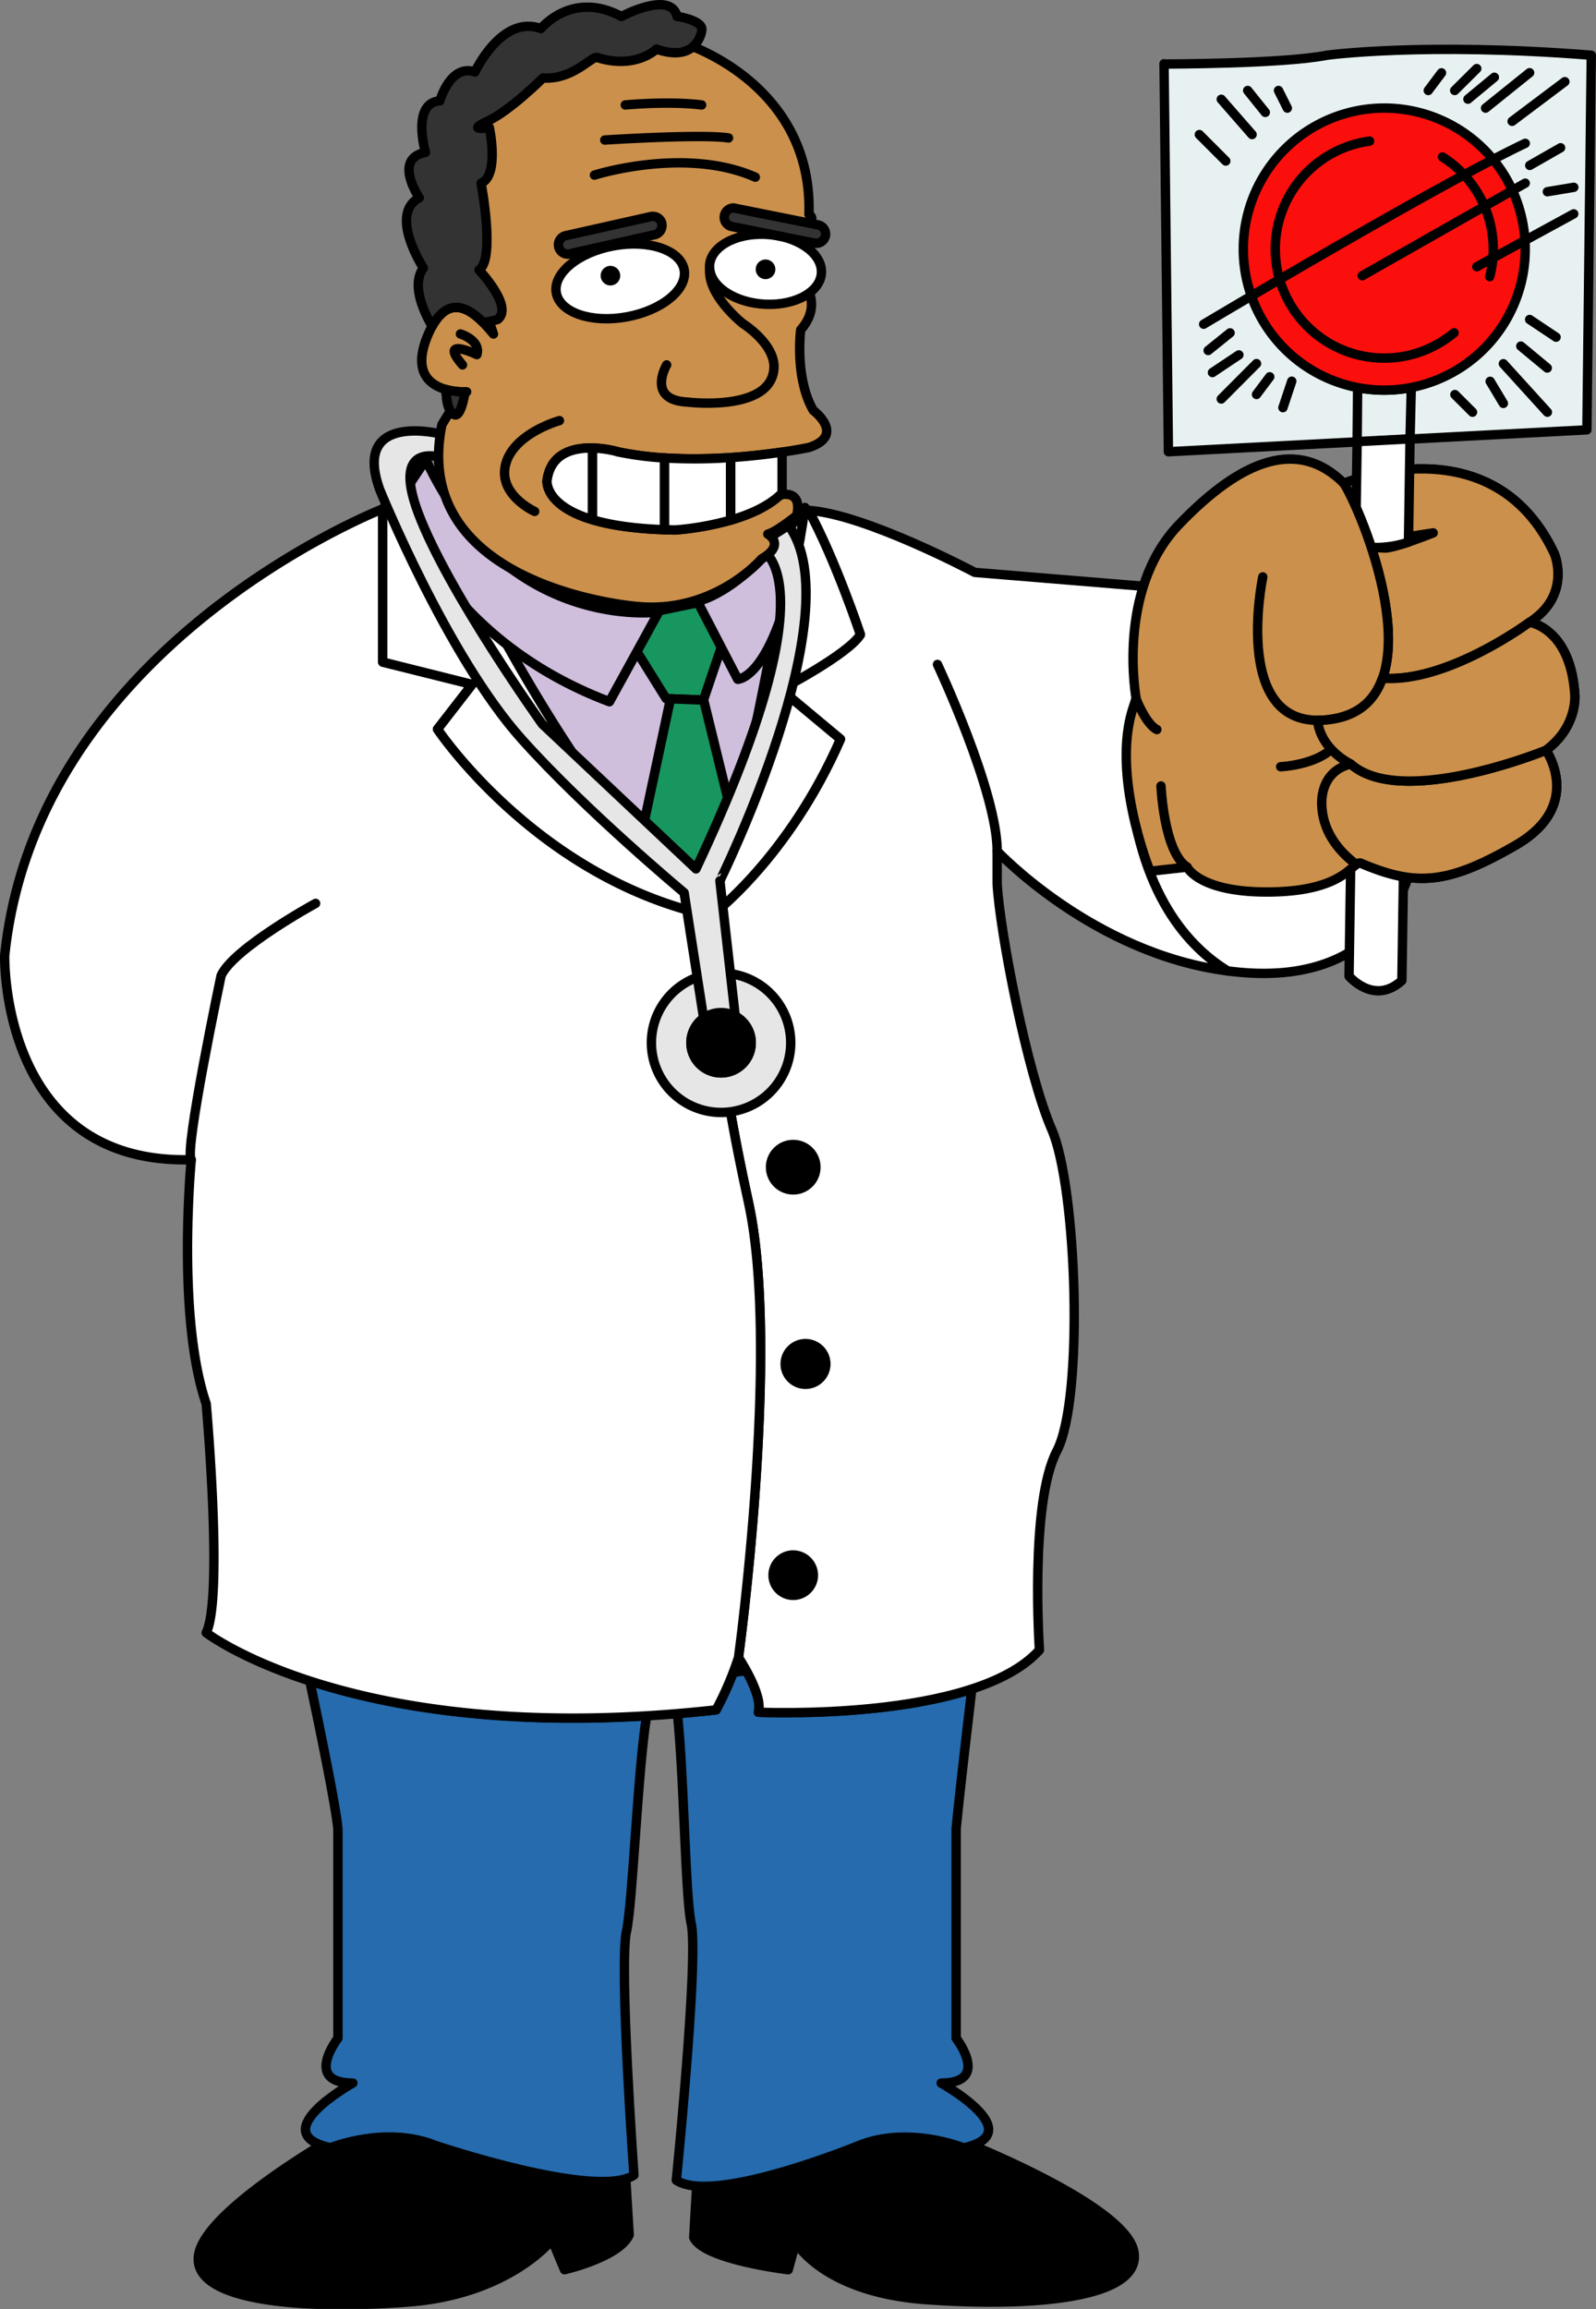
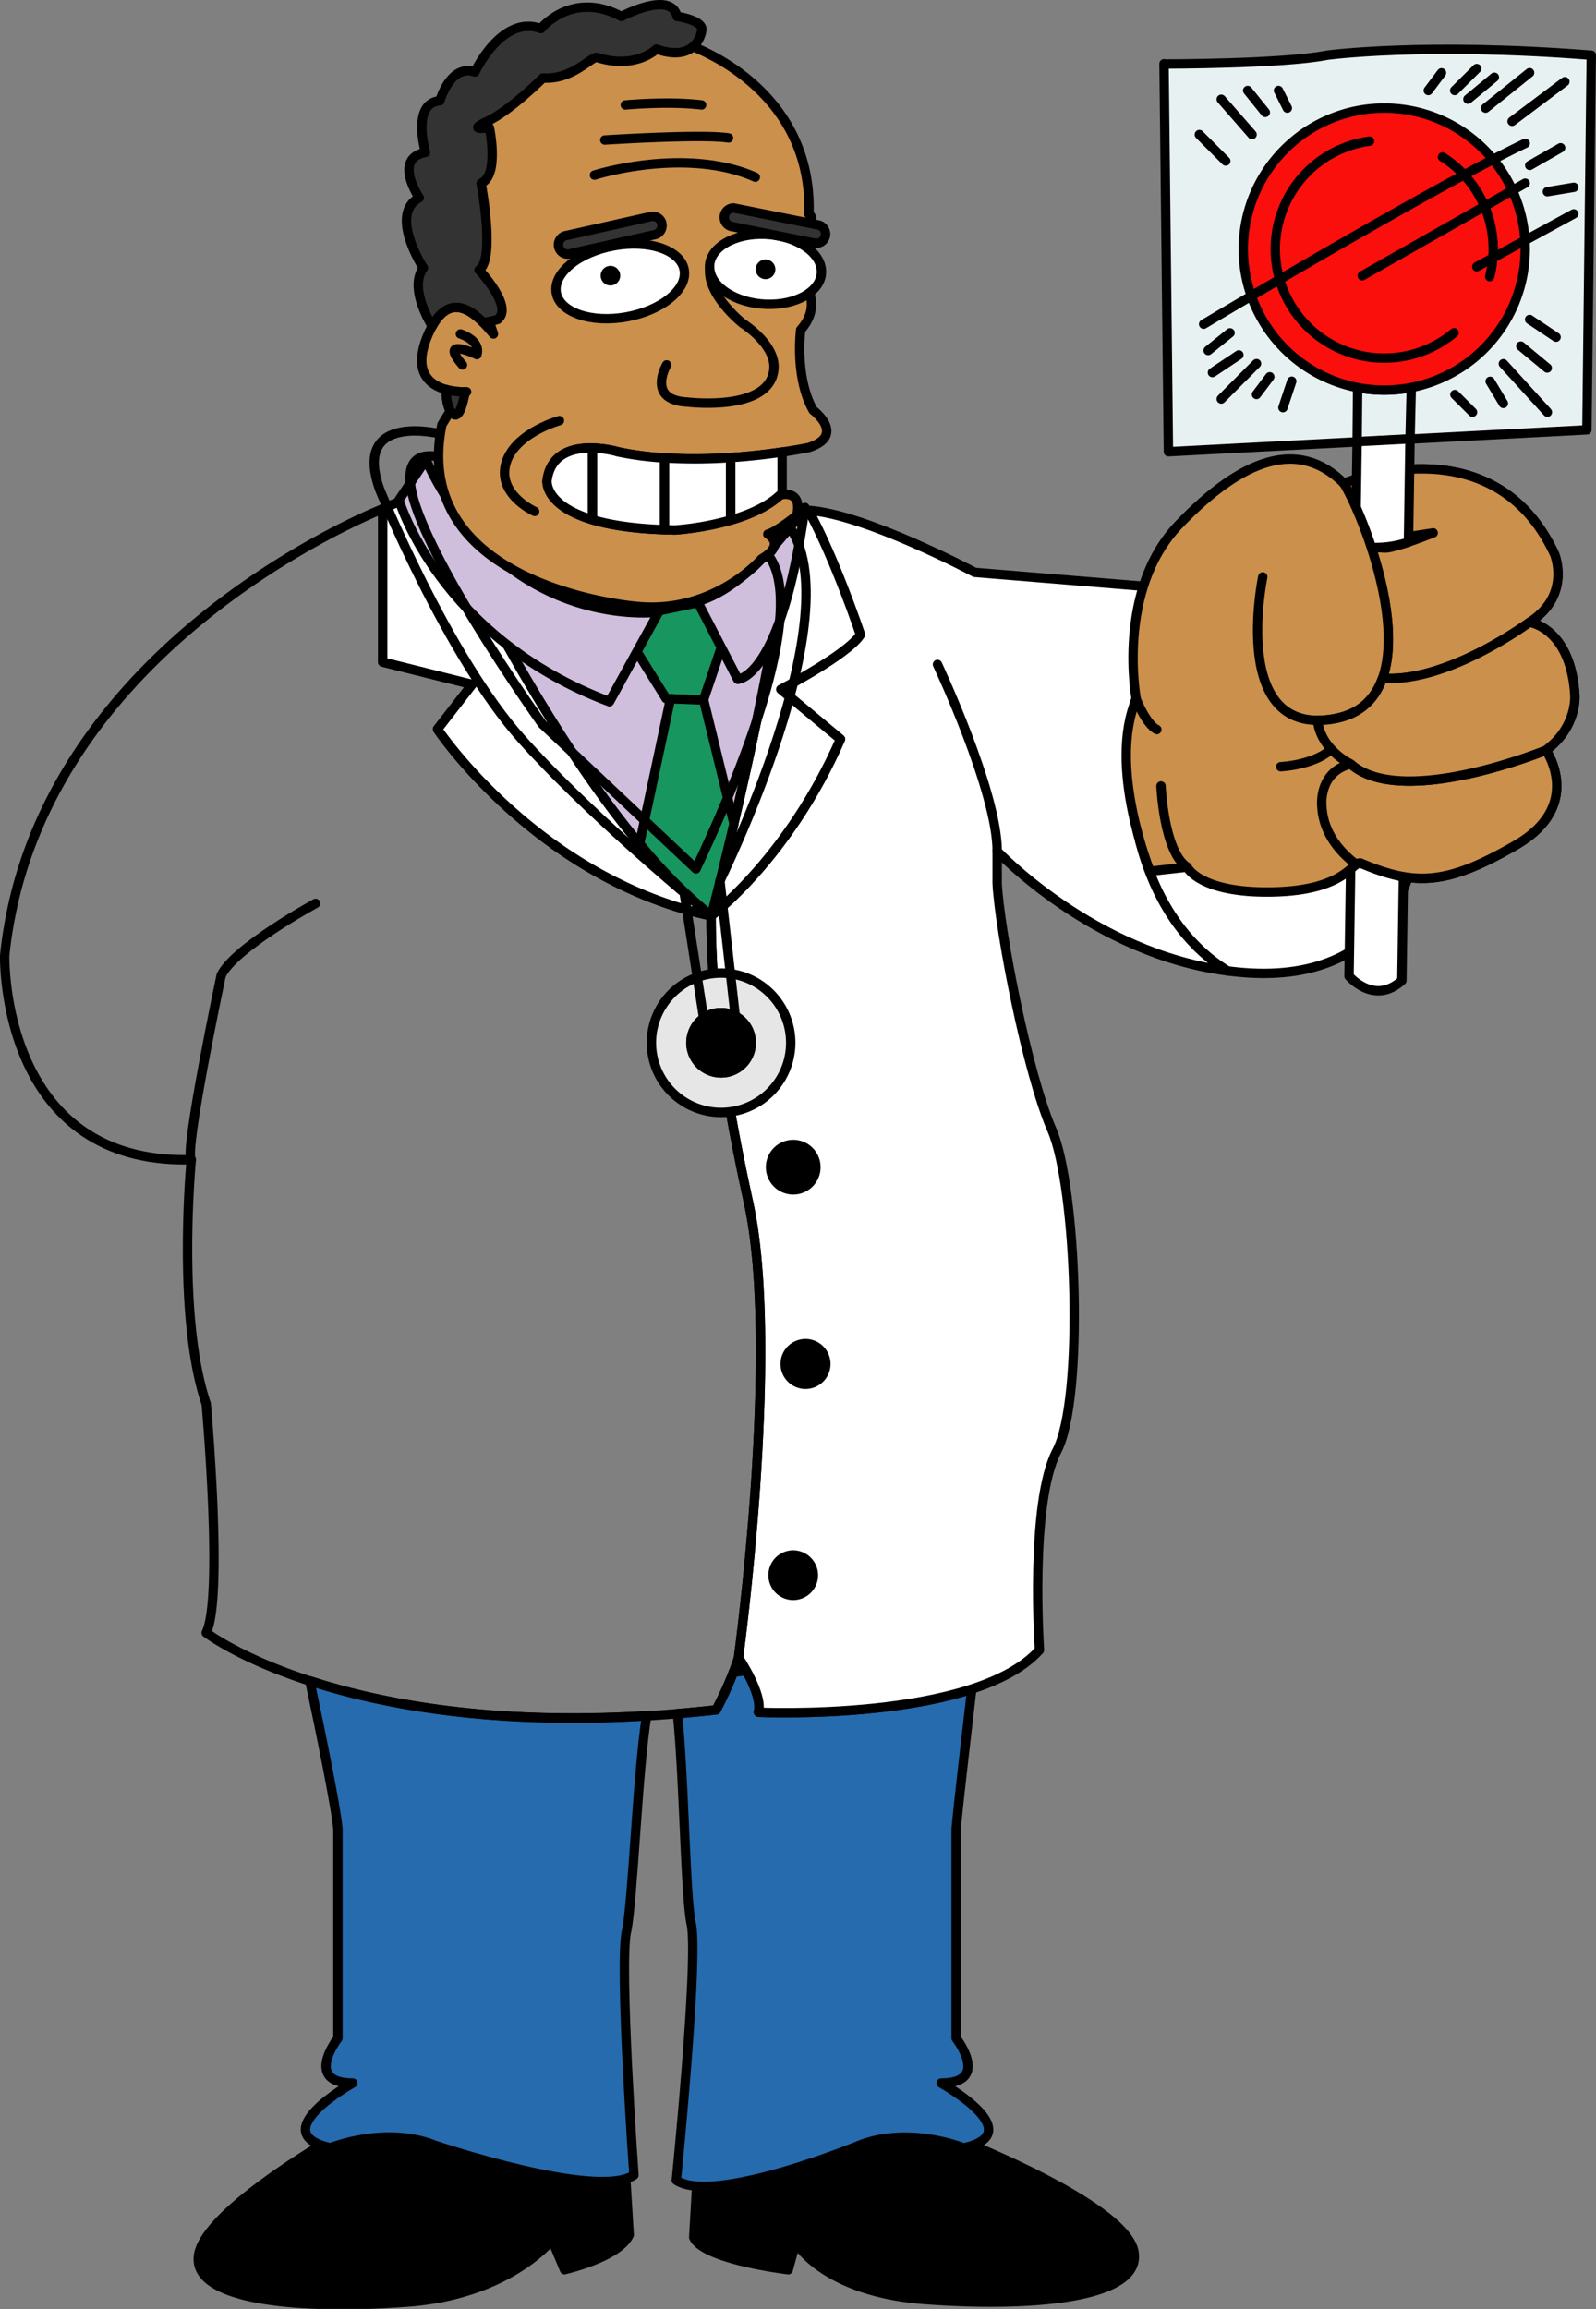
<svg xmlns="http://www.w3.org/2000/svg" id="Layer_1" data-name="Layer 1" viewBox="0 0 510.32 738.02">
  <rect x="0" y="0" width="510.32" height="738.02" fill="#808080" stroke="none" />
  <defs>
    <style>.cls-1,.cls-3{fill:none;}.cls-2{fill:#fff;}.cls-3{stroke:#000;stroke-linecap:round;stroke-linejoin:round;stroke-width:3px;}.cls-4{clip-path:url(#clip-path);}.cls-5{fill:#256bae;}.cls-6{fill:#e8f1f1;}.cls-7{fill:#fb0f0c;}.cls-8{fill:#d0bedd;}.cls-9{fill:#18965f;}.cls-10{fill:#e6e6e6;}.cls-11{fill:#cb904b;}.cls-12{fill:#333;}</style>
    <clipPath id="clip-path" transform="translate(-52.5 -43.39)">
      <rect class="cls-1" x="52.5" y="43.39" width="510.31" height="737.89" />
    </clipPath>
  </defs>
  <title>Dr. Hibbert 01 [Converted]</title>
  <path class="cls-2" d="M461.15,225.66c-18.23,5.23-50.51,20.69-47.65,64.28,2.61,39.6,19.89,56.67,31.5,63.74,2.46.31,4.94.56,7.48.69,46.92,2.38,51.69-36.59,51.69-36.59s36.39-95.08-43-92.12" transform="translate(-52.5 -43.39)" />
  <path class="cls-3" d="M461.15,225.66c-18.23,5.23-50.51,20.69-47.65,64.28,2.61,39.6,19.89,56.67,31.5,63.74,2.46.31,4.94.56,7.48.69,46.92,2.38,51.69-36.59,51.69-36.59s36.39-95.08-43-92.12Z" transform="translate(-52.5 -43.39)" />
  <path class="cls-2" d="M485.94,217.35l-2.09,138s8,9.51,16.9,1.41l2.11-140.13c-8.82,2.74-14.26,1.69-16.92.67" transform="translate(-52.5 -43.39)" />
  <path class="cls-3" d="M485.94,217.35l-2.09,138s8,9.51,16.9,1.41l2.11-140.13c-8.82,2.74-14.26,1.69-16.92.67Z" transform="translate(-52.5 -43.39)" />
  <g class="cls-4">
    <path d="M191.6,729c-15.91-6.36-33.41.8-33.41.8a26.65,26.65,0,0,1-3-.86C141.56,737.25,117.74,753.23,116,764c-2.39,15.11,34.2,17.54,66.81,15.11S229,759.2,229,759.2l4,9.55s17.5-4,20.68-11.14l-1.09-17.88c-15.5,4.63-61-10.75-61-10.75" transform="translate(-52.5 -43.39)" />
    <path class="cls-3" d="M191.6,729c-15.91-6.36-33.41.8-33.41.8a26.65,26.65,0,0,1-3-.86C141.56,737.25,117.74,753.23,116,764c-2.39,15.11,34.2,17.54,66.81,15.11S229,759.2,229,759.2l4,9.55s17.5-4,20.68-11.14l-1.09-17.88c-15.5,4.63-61-10.75-61-10.75Z" transform="translate(-52.5 -43.39)" />
  </g>
  <path d="M415.1,763.18c-2-12.59-39.29-29-51.7-34.18a27.79,27.79,0,0,1-2.79.78s-17.49-7.16-33.4-.8c0,0-34.84,14.29-51.95,13l-.94,16.44c3.18,7.16,30.22,10.34,30.22,10.34l2.39-8.75s8.75,15.86,41.36,18.29,69.19,0,66.81-15.11" transform="translate(-52.5 -43.39)" />
  <g class="cls-4">
    <path class="cls-3" d="M415.1,763.18c-2-12.59-39.29-29-51.7-34.18a27.79,27.79,0,0,1-2.79.78s-17.49-7.16-33.4-.8c0,0-34.84,14.29-51.95,13l-.94,16.44c3.18,7.16,30.22,10.34,30.22,10.34l2.39-8.75s8.75,15.86,41.36,18.29,69.19,0,66.81-15.11Z" transform="translate(-52.5 -43.39)" />
  </g>
  <path class="cls-5" d="M252.84,660.58c2-9.58,3.52-50.91,6.42-68.88-49.54,3-84.84-3.72-107.71-11.15,3.07,14.5,8.47,40.63,9,47.42v66.81s-11.13,14.32,4.77,14.32c0,0-28.63,15.9-7.16,20.68,0,0,17.5-7.16,33.41-.8,0,0,51.7,17.5,63.63,9.54,0,0-4.77-66.8-2.39-77.94" transform="translate(-52.5 -43.39)" />
  <path class="cls-3" d="M252.84,660.58c2-9.58,3.52-50.91,6.42-68.88-49.54,3-84.84-3.72-107.71-11.15,3.07,14.5,8.47,40.63,9,47.42v66.81s-11.13,14.32,4.77,14.32c0,0-28.63,15.9-7.16,20.68,0,0,17.5-7.16,33.41-.8,0,0,51.7,17.5,63.63,9.54,0,0-4.77-66.8-2.39-77.94Z" transform="translate(-52.5 -43.39)" />
  <path class="cls-5" d="M353.46,709.1c15.9,0,4.77-14.32,4.77-14.32V628c.51-6.16,3.18-29.22,5-44.79C335,592.42,295,590.59,295,590.59c1-3.43-1.67-9.28-3.85-13.27l-4.16.51a116.28,116.28,0,0,1-5.51,12c-4.23.47-8.35.87-12.39,1.2,2.14,20,2.51,58.26,4.43,67.2,2.39,11.14-4.77,81.93-4.77,81.93,11.93,8,58.46-11.14,58.46-11.14,15.91-6.36,33.4.8,33.4.8,21.48-4.78-7.15-20.68-7.15-20.68" transform="translate(-52.5 -43.39)" />
  <path class="cls-3" d="M353.46,709.1c15.9,0,4.77-14.32,4.77-14.32V628c.51-6.16,3.18-29.22,5-44.79C335,592.42,295,590.59,295,590.59c1-3.43-1.67-9.28-3.85-13.27l-4.16.51a116.28,116.28,0,0,1-5.51,12c-4.23.47-8.35.87-12.39,1.2,2.14,20,2.51,58.26,4.43,67.2,2.39,11.14-4.77,81.93-4.77,81.93,11.93,8,58.46-11.14,58.46-11.14,15.91-6.36,33.4.8,33.4.8,21.48-4.78-7.15-20.68-7.15-20.68Z" transform="translate(-52.5 -43.39)" />
  <path class="cls-2" d="M445,353.68c-11.61-7.07-28.89-24.14-31.5-63.74-2.86-43.59,29.42-59.05,47.65-64.28-2.75.1-5.63.31-8.67.66l-30.23,4.77-58.06-4.77S329.11,207.66,311,206.49c8.58,15.68,16.6,39.71,16.6,39.71-4,6.36-25.46,17.5-25.46,17.5l19.09,15.91c-16.7,38.17-41.36,56.47-41.36,56.47,0,17.49,1.6,44.53,11.93,91.46s-3.18,145.55-3.18,145.55,8,11.93,6.37,17.5c0,0,69.19,3.18,89.87-19.88,0,0-3.18-46.93,5.57-63.63s6.36-84.31-1.59-102.6-16.71-63.63-17.5-78.74V315.4S402,348.12,445,353.68" transform="translate(-52.5 -43.39)" />
  <path class="cls-3" d="M445,353.68c-11.61-7.07-28.89-24.14-31.5-63.74-2.86-43.59,29.42-59.05,47.65-64.28-2.75.1-5.63.31-8.67.66l-30.23,4.77-58.06-4.77S329.11,207.66,311,206.49c8.58,15.68,16.6,39.71,16.6,39.71-4,6.36-25.46,17.5-25.46,17.5l19.09,15.91c-16.7,38.17-41.36,56.47-41.36,56.47,0,17.49,1.6,44.53,11.93,91.46s-3.18,145.55-3.18,145.55,8,11.93,6.37,17.5c0,0,69.19,3.18,89.87-19.88,0,0-3.18-46.93,5.57-63.63s6.36-84.31-1.59-102.6-16.71-63.63-17.5-78.74V315.4S402,348.12,445,353.68Z" transform="translate(-52.5 -43.39)" />
  <g class="cls-4">
-     <path class="cls-2" d="M291.81,427.54c-10.33-46.93-11.93-74-11.93-91.46-55.67-11.94-87.48-59.66-87.48-59.66l11.13-14.31L174.9,255V206C165,210,63.83,253.53,54,348.8c0,0-1.59,66.81,59.65,65.22,0,0-4.77,50.11,4.78,78,0,0,5.56,62,0,73.17,0,0,48.51,37.38,163.05,24.65a103.11,103.11,0,0,0,7.15-16.7s13.52-98.62,3.18-145.55" transform="translate(-52.5 -43.39)" />
    <path class="cls-3" d="M291.81,427.54c-10.33-46.93-11.93-74-11.93-91.46-55.67-11.94-87.48-59.66-87.48-59.66l11.13-14.31L174.9,255V206C165,210,63.83,253.53,54,348.8c0,0-1.59,66.81,59.65,65.22,0,0-4.77,50.11,4.78,78,0,0,5.56,62,0,73.17,0,0,48.51,37.38,163.05,24.65a103.11,103.11,0,0,0,7.15-16.7s13.52-98.62,3.18-145.55Z" transform="translate(-52.5 -43.39)" />
  </g>
  <path class="cls-2" d="M189.65,200.4a117.6,117.6,0,0,0-14,5.24l-.79.32v49l28.63,7.16L192.4,276.42s31.81,47.72,87.48,59.66c-42.36-33.75-82.78-119.36-90.23-135.68" transform="translate(-52.5 -43.39)" />
  <path class="cls-3" d="M189.65,200.4a117.6,117.6,0,0,0-14,5.24l-.79.32v49l28.63,7.16L192.4,276.42s31.81,47.72,87.48,59.66c-42.36-33.75-82.78-119.36-90.23-135.68Z" transform="translate(-52.5 -43.39)" />
  <path class="cls-2" d="M327.61,246.2s-8-24-16.6-39.71c-.58,0-1.15-.06-1.7-.06,0,0-1.34-.48-3.79-1.24-4.14,49-25.64,130.89-25.64,130.89s24.66-18.3,41.36-56.47L302.15,263.7s21.48-11.14,25.46-17.5" transform="translate(-52.5 -43.39)" />
  <path class="cls-3" d="M327.61,246.2s-8-24-16.6-39.71c-.58,0-1.15-.06-1.7-.06,0,0-1.34-.48-3.79-1.24-4.14,49-25.64,130.89-25.64,130.89s24.66-18.3,41.36-56.47L302.15,263.7s21.48-11.14,25.46-17.5ZM153.42,332.1s-26.24,14.32-30.22,23.06c0,0-11.93,56.47-9.55,58.86M352.26,255.74s19.09,40.57,19.09,59.66" transform="translate(-52.5 -43.39)" />
  <path d="M314.88,416.41a8.75,8.75,0,1,1-8.75-8.75,8.74,8.74,0,0,1,8.75,8.75" transform="translate(-52.5 -43.39)" />
  <path d="M318.06,479.24a8,8,0,1,1-7.95-7.95,8,8,0,0,1,7.95,7.95" transform="translate(-52.5 -43.39)" />
  <path d="M314.08,546.84a7.95,7.95,0,1,1-7.95-8,8,8,0,0,1,7.95,8" transform="translate(-52.5 -43.39)" />
  <path class="cls-6" d="M424.7,63.85s38,0,52.11-2.81c0,0,30.87-4.23,84.5,0l-1.4,119.72-133.81,7-1.4-124" transform="translate(-52.5 -43.39)" />
  <g class="cls-4">
    <path class="cls-3" d="M424.7,63.85s38,0,52.11-2.81c0,0,30.87-4.23,84.5,0l-1.4,119.72-133.81,7-1.4-124Z" transform="translate(-52.5 -43.39)" />
  </g>
  <path class="cls-6" d="M495.12,168.08a45.5,45.5,0,0,1-6.1-.42l-2.42-.13-.16,17.09,16.92-.89.38-15.76-1.05-.54a45,45,0,0,1-7.57.65" transform="translate(-52.5 -43.39)" />
  <path class="cls-3" d="M495.12,168.08a45.5,45.5,0,0,1-6.1-.42l-2.42-.13-.16,17.09,16.92-.89.38-15.76-1.05-.54a45,45,0,0,1-7.57.65Z" transform="translate(-52.5 -43.39)" />
  <path class="cls-7" d="M540.19,123a45.07,45.07,0,1,1-45.07-45.07A45.07,45.07,0,0,1,540.19,123" transform="translate(-52.5 -43.39)" />
  <path class="cls-3" d="M540.19,123a45.07,45.07,0,1,1-45.07-45.07A45.07,45.07,0,0,1,540.19,123Zm-22.76,26.74a34.83,34.83,0,1,1-27-61.25m23.31,5.07a34.83,34.83,0,0,1,15.09,38.24m11.37-42.6C510.61,103.29,437.37,147,437.37,147m50.71-15.49,52.11-29.58M524.7,128.64l31-16.9m-38,57.75,5.64,5.63m5.63-9.86,4.23,7.05m0-12.68,14.08,15.49M538.78,154l8.45,7m-5.63-15.5,8.45,5.64m-84.51,14.08-2.82,8.45m-4.22-9.86-4.23,5.64m0-9.86L443,170.9m5.63-14.09-8.45,5.64m5.63-12.68-7,5.63m-2.82-69,8.45,8.45M443,75.12l9.85,11.27m-1.4-14.08,5.63,7m4.22-7,2.82,5.63m49.3-11.27-4.23,5.64m15.5-7-7.05,7m12.68-4.23-8.45,7m19.72-8.45L527.51,77.94m25.35-8.45L536,82.16m15.5,8.46-9.86,5.63m14.08,7-8.45,1.41" transform="translate(-52.5 -43.39)" />
  <path class="cls-8" d="M299.59,247.35c-5.87,13.09-11.19,13.1-11.19,13.1l-12.88-24.81L262.9,239l.21,0-15.75,28.63a124.54,124.54,0,0,1-32.73-18.16c14.17,25.3,32.8,54.62,52.58,75l12.67,11.63L283.44,322c4.12-16.77,11-46.12,16.15-74.65" transform="translate(-52.5 -43.39)" />
  <path class="cls-3" d="M299.59,247.35c-5.87,13.09-11.19,13.1-11.19,13.1l-12.88-24.81L262.9,239l.21,0-15.75,28.63a124.54,124.54,0,0,1-32.73-18.16c14.17,25.3,32.8,54.62,52.58,75l12.67,11.63L283.44,322c4.12-16.77,11-46.12,16.15-74.65Z" transform="translate(-52.5 -43.39)" />
  <polyline class="cls-9" points="197.25 197.98 213 223.27 224.93 223.75 236.38 189.87 197.25 197.98" />
  <polygon class="cls-3" points="197.25 197.98 213 223.27 224.93 223.75 236.38 189.87 197.25 197.98 197.25 197.98" />
  <path class="cls-8" d="M188.67,190.3l-8.59,12.89s12.88,43.9,67.28,64.42L263.11,239s-48.67,6.68-74.44-48.68" transform="translate(-52.5 -43.39)" />
  <path class="cls-3" d="M188.67,190.3l-8.59,12.89s12.88,43.9,67.28,64.42L263.11,239s-48.67,6.68-74.44-48.68Z" transform="translate(-52.5 -43.39)" />
  <path class="cls-8" d="M275.52,235.64l12.88,24.81s13.84,0,21.48-54.88c0,0-17.18,25.3-34.36,30.07" transform="translate(-52.5 -43.39)" />
  <path class="cls-3" d="M275.52,235.64l12.88,24.81s13.84,0,21.48-54.88c0,0-17.18,25.3-34.36,30.07Z" transform="translate(-52.5 -43.39)" />
  <path class="cls-9" d="M277.47,267l0,.12-10.58-.42L257,313a164,164,0,0,0,22.92,23.07s3.14-12,7.26-29.48L277.47,267" transform="translate(-52.5 -43.39)" />
  <path class="cls-3" d="M277.47,267l0,.12-10.58-.42L257,313a164,164,0,0,0,22.92,23.07s3.14-12,7.26-29.48L277.47,267Z" transform="translate(-52.5 -43.39)" />
  <path class="cls-10" d="M305.33,376.64a22.27,22.27,0,1,1-22.27-22.27,22.27,22.27,0,0,1,22.27,22.27" transform="translate(-52.5 -43.39)" />
  <path class="cls-3" d="M305.33,376.64a22.27,22.27,0,1,1-22.27-22.27,22.27,22.27,0,0,1,22.27,22.27Z" transform="translate(-52.5 -43.39)" />
  <path d="M294.2,376.64a11.14,11.14,0,1,1-11.14-11.14,11.13,11.13,0,0,1,11.14,11.14" transform="translate(-52.5 -43.39)" />
-   <path class="cls-10" d="M193.92,182.19s-29.11-7.63-20,17.66c0,0,21.47,53,45.33,79.69,20.28,22.72,52,49.15,52,49.15l6.68,42.95,10-.48-5.24-46.29S325.15,239,304.63,211.3L294.13,218s27.2,4.77-19.09,103.08l-49.15-46.29s-30.06-42-39.61-67.29,9.55-17.18,9.55-17.18l-1.91-8.11" transform="translate(-52.5 -43.39)" />
  <path class="cls-3" d="M193.92,182.19s-29.11-7.63-20,17.66c0,0,21.47,53,45.33,79.69,20.28,22.72,52,49.15,52,49.15l6.68,42.95,10-.48-5.24-46.29S325.15,239,304.63,211.3L294.13,218s27.2,4.77-19.09,103.08l-49.15-46.29s-30.06-42-39.61-67.29,9.55-17.18,9.55-17.18l-1.91-8.11Z" transform="translate(-52.5 -43.39)" />
  <path d="M294.2,376.64a11.14,11.14,0,1,1-11.14-11.14,11.13,11.13,0,0,1,11.14,11.14" transform="translate(-52.5 -43.39)" />
  <path class="cls-11" d="M432.09,320.51l-11.87,1.32s-13.63-33.41-4.4-54.95c0,0-6.59-34.73,13.63-55.83s38.24-27.69,52.75-13.19c0,0,47.48-19.78,67.26,22.42,0,0,5.72,13.19-7.91,22,0,0,13.18,1.76,14.5,23.3,0,0,.88,10.11-9.23,17.59,0,0,12.31,17.58-9.67,30.33s-32.09,13.19-49.67,5.71c-2.64-.44-4.84,8.79-28.14,9.24s-27.25-7.92-27.25-7.92" transform="translate(-52.5 -43.39)" />
  <g class="cls-4">
    <path class="cls-3" d="M432.09,320.51l-11.87,1.32s-13.63-33.41-4.4-54.95c0,0-6.59-34.73,13.63-55.83s38.24-27.69,52.75-13.19c0,0,47.48-19.78,67.26,22.42,0,0,5.72,13.19-7.91,22,0,0,13.18,1.76,14.5,23.3,0,0,.88,10.11-9.23,17.59,0,0,12.31,17.58-9.67,30.33s-32.09,13.19-49.67,5.71c-2.64-.44-4.84,8.79-28.14,9.24s-27.25-7.92-27.25-7.92Z" transform="translate(-52.5 -43.39)" />
  </g>
  <path class="cls-11" d="M423.73,294.58s.88,21.1,8.36,25.93" transform="translate(-52.5 -43.39)" />
  <path class="cls-3" d="M423.73,294.58s.88,21.1,8.36,25.93" transform="translate(-52.5 -43.39)" />
  <path class="cls-11" d="M415.82,266.88s3.08,7.91,6.59,9.67" transform="translate(-52.5 -43.39)" />
  <path class="cls-3" d="M415.82,266.88s3.08,7.91,6.59,9.67" transform="translate(-52.5 -43.39)" />
  <path class="cls-11" d="M549.46,220.28c-19.78-42.2-67.26-22.42-67.26-22.42a103.58,103.58,0,0,1,7.42,16.57l4,1.9,17.14-2.64s-11,4.4-14.94,4.83a13.83,13.83,0,0,1-5.06-.78c4.57,13.72,7.92,30.77,3.81,42.39,20.8,1.58,47-17.87,47-17.87,13.63-8.79,7.91-22,7.91-22" transform="translate(-52.5 -43.39)" />
  <path class="cls-3" d="M549.46,220.28c-19.78-42.2-67.26-22.42-67.26-22.42a103.58,103.58,0,0,1,7.42,16.57l4,1.9,17.14-2.64s-11,4.4-14.94,4.83a13.83,13.83,0,0,1-5.06-.78c4.57,13.72,7.92,30.77,3.81,42.39,20.8,1.58,47-17.87,47-17.87,13.63-8.79,7.91-22,7.91-22Z" transform="translate(-52.5 -43.39)" />
  <path class="cls-2" d="M486.44,184.62l-.32,21c1.61,3.63,3.31,8,4.86,12.72a33,33,0,0,0,11.88-1.7l.5-33-16.92.89" transform="translate(-52.5 -43.39)" />
  <path class="cls-3" d="M486.44,184.62l-.32,21c1.61,3.63,3.31,8,4.86,12.72a33,33,0,0,0,11.88-1.7l.5-33-16.92.89Z" transform="translate(-52.5 -43.39)" />
  <path class="cls-11" d="M456.27,227.76S445.38,279.68,479.56,273c31.65-6.16,10.55-62,2.64-75.18" transform="translate(-52.5 -43.39)" />
  <path class="cls-3" d="M456.27,227.76S445.38,279.68,479.56,273c31.65-6.16,10.55-62,2.64-75.18" transform="translate(-52.5 -43.39)" />
  <path class="cls-11" d="M484.4,287.54c-10.55,2.64-9.23,13.63-9.23,13.63.5,8.83,6.21,14.9,11,18.48a1.79,1.79,0,0,1,1.32-.46c17.58,7.48,27.69,7,49.67-5.71s9.67-30.33,9.67-30.33-46.16,18.9-62.42,4.39" transform="translate(-52.5 -43.39)" />
  <g class="cls-4">
    <path class="cls-3" d="M484.4,287.54c-10.55,2.64-9.23,13.63-9.23,13.63.5,8.83,6.21,14.9,11,18.48a1.79,1.79,0,0,1,1.32-.46c17.58,7.48,27.69,7,49.67-5.71s9.67-30.33,9.67-30.33-46.16,18.9-62.42,4.39Z" transform="translate(-52.5 -43.39)" />
  </g>
  <path class="cls-11" d="M556.05,265.56c-1.32-21.54-14.5-23.3-14.5-23.3s-26.17,19.45-47,17.87c-2.3,6.52-6.93,11.33-15,12.91a29.92,29.92,0,0,1-5.78.58c1.06,9.48,10.62,13.92,10.62,13.92,16.26,14.51,62.42-4.39,62.42-4.39,10.11-7.48,9.23-17.59,9.23-17.59" transform="translate(-52.5 -43.39)" />
  <g class="cls-4">
    <path class="cls-3" d="M556.05,265.56c-1.32-21.54-14.5-23.3-14.5-23.3s-26.17,19.45-47,17.87c-2.3,6.52-6.93,11.33-15,12.91a29.92,29.92,0,0,1-5.78.58c1.06,9.48,10.62,13.92,10.62,13.92,16.26,14.51,62.42-4.39,62.42-4.39,10.11-7.48,9.23-17.59,9.23-17.59ZM462,288.42s10.11-.44,15.82-5.27" transform="translate(-52.5 -43.39)" />
  </g>
  <path class="cls-11" d="M270.93,57.14s41.55,12.53,40.23,54.74c0,0,3.29,2-2.64,4L303.9,127.7s14.51,9.89,4.62,21.1c0,0-2,15.17,4,25.72,0,0,10.55,7.91-1.32,11.87,0,0-34.29,7.25-61.33,1.32,0,0-20.44-5.94-22.42,9.23,0,0-2,15.17,40.88,15.83,0,0,23.09-1.32,33.64-11.21,0,0,7.25-2,5.27,6.59,0,0-6.59,5.28-9.23,5.93,0,0,5.93,3.3-2,7.92,0,0-15.17,17.8-40.22,15.16,0,0-72.54-5.93-62-58,0,0,5.28-9.24,7.91-10.55,0,0-20.44,1.31-12.52-17.81,7.27-17.57,17.14-5.27,21.1-.66l-2-5.93L207,135l-8.57-23.74,10.55-31L229.39,61.1l41.54-4" transform="translate(-52.5 -43.39)" />
  <g class="cls-4">
    <path class="cls-3" d="M270.93,57.14s41.55,12.53,40.23,54.74c0,0,3.29,2-2.64,4L303.9,127.7s14.51,9.89,4.62,21.1c0,0-2,15.17,4,25.72,0,0,10.55,7.91-1.32,11.87,0,0-34.29,7.25-61.33,1.32,0,0-20.44-5.94-22.42,9.23,0,0-2,15.17,40.88,15.83,0,0,23.09-1.32,33.64-11.21,0,0,7.25-2,5.27,6.59,0,0-6.59,5.28-9.23,5.93,0,0,5.93,3.3-2,7.92,0,0-15.17,17.8-40.22,15.16,0,0-72.54-5.93-62-58,0,0,5.28-9.24,7.91-10.55,0,0-20.44,1.31-12.52-17.81,7.27-17.57,17.14-5.27,21.1-.66l-2-5.93L207,135l-8.57-23.74,10.55-31L229.39,61.1l41.54-4ZM242.58,99.35s29-9.24,51.43.66M245.88,88.14s31-2,39.56-.66m-33-10.55s13.85-1.32,24.4,0m-81.74,90.93c.11,3.18.57,7,2.61,8,1.71.85,2.86-3.83,3.47-7.24a22.49,22.49,0,0,1-6.08-.74Z" transform="translate(-52.5 -43.39)" />
    <path class="cls-12" d="M269,48.66c-2-8.49-17.81,0-17.81,0-15.82-8.49-25.72,3.87-25.72,3.87-12.53-4.62-21.1,13.85-21.1,13.85-7.91-2.64-11.21,9.23-11.21,9.23-9.23.66-4.61,16.48-4.61,16.48-10.55,2-2,14.51-2,14.51-9.89,5.28,1.32,22.42,1.32,22.42-4.08,5.61.52,14.77,2.81,18.63,5.46-9.89,12-5.62,16.35-1.16,1.93-.35,3.78-.72,4.58-1,5.27-4-5.94-15.83-5.94-15.83,5.28-3.3.66-27.7.66-27.7,5.94-2.63,2.64-17.8,2.64-17.8s-7.91,1.32-.66-2,17.8-13.85,17.8-13.85c9.24.66,15.17-6.59,17.15-6.59,12.53,4,19.12-2.64,19.12-2.64,13.19,4.62,14.51-5.93,14.51-5.93.66-3.3-7.91-4.53-7.91-4.53" transform="translate(-52.5 -43.39)" />
    <path class="cls-3" d="M269,48.66c-2-8.49-17.81,0-17.81,0-15.82-8.49-25.72,3.87-25.72,3.87-12.53-4.62-21.1,13.85-21.1,13.85-7.91-2.64-11.21,9.23-11.21,9.23-9.23.66-4.61,16.48-4.61,16.48-10.55,2-2,14.51-2,14.51-9.89,5.28,1.32,22.42,1.32,22.42-4.08,5.61.52,14.77,2.81,18.63,5.46-9.89,12-5.62,16.35-1.16,1.93-.35,3.78-.72,4.58-1,5.27-4-5.94-15.83-5.94-15.83,5.28-3.3.66-27.7.66-27.7,5.94-2.63,2.64-17.8,2.64-17.8s-7.91,1.32-.66-2,17.8-13.85,17.8-13.85c9.24.66,15.17-6.59,17.15-6.59,12.53,4,19.12-2.64,19.12-2.64,13.19,4.62,14.51-5.93,14.51-5.93.66-3.3-7.91-4.53-7.91-4.53Z" transform="translate(-52.5 -43.39)" />
  </g>
  <path class="cls-2" d="M249.83,187.71a34.31,34.31,0,0,0-7.91-1.13v22.9c5.42,1.62,12.87,2.85,23.08,3.2V189.75a102.35,102.35,0,0,1-15.17-2" transform="translate(-52.5 -43.39)" />
  <path class="cls-3" d="M249.83,187.71a34.31,34.31,0,0,0-7.91-1.13v22.9c5.42,1.62,12.87,2.85,23.08,3.2V189.75a102.35,102.35,0,0,1-15.17-2Z" transform="translate(-52.5 -43.39)" />
  <path class="cls-2" d="M227.41,196.94s-1,7.9,14.51,12.54v-22.9c-6-.14-13.36,1.55-14.51,10.36" transform="translate(-52.5 -43.39)" />
  <path class="cls-3" d="M227.41,196.94s-1,7.9,14.51,12.54v-22.9c-6-.14-13.36,1.55-14.51,10.36Z" transform="translate(-52.5 -43.39)" />
  <path class="cls-2" d="M286.1,189.63v20c5.78-1.68,11.74-4.22,15.83-8.05a5.91,5.91,0,0,1,.65-.13V187.86c-4.34.64-10.06,1.34-16.48,1.77" transform="translate(-52.5 -43.39)" />
  <path class="cls-3" d="M286.1,189.63v20c5.78-1.68,11.74-4.22,15.83-8.05a5.91,5.91,0,0,1,.65-.13V187.86c-4.34.64-10.06,1.34-16.48,1.77Z" transform="translate(-52.5 -43.39)" />
  <path class="cls-2" d="M265,189.75v22.93c1.07,0,2.16.07,3.29.09a90.51,90.51,0,0,0,17.81-3.16v-20a162.39,162.39,0,0,1-21.1.12" transform="translate(-52.5 -43.39)" />
  <path class="cls-3" d="M265,189.75v22.93c1.07,0,2.16.07,3.29.09a90.51,90.51,0,0,0,17.81-3.16v-20a162.39,162.39,0,0,1-21.1.12Zm-33.63-11.93s-14.51,4-17.15,13.84,9.24,15.17,9.24,15.17m-23.74-56.71s6.59,2,5.27,6.6c0,0-12.53-5.94-4.61,3.29m65.28,0s-6.6,11.21,6.59,11.87c0,0,26.54,3.31,27.7-10.55.66-7.91-9.89-14.51-9.89-14.51s-24.4-19.12.65-28.35" transform="translate(-52.5 -43.39)" />
  <path class="cls-2" d="M271.26,129.6c1.14,6.27-7.09,13-18.38,15.06s-21.36-1.38-22.5-7.65,7.09-13,18.38-15.06,21.36,1.38,22.5,7.65" transform="translate(-52.5 -43.39)" />
  <path class="cls-3" d="M271.26,129.6c1.14,6.27-7.09,13-18.38,15.06s-21.36-1.38-22.5-7.65,7.09-13,18.38-15.06,21.36,1.38,22.5,7.65Z" transform="translate(-52.5 -43.39)" />
  <path class="cls-2" d="M279.41,128.72c0,6.17,8.08,11.51,17.95,11.91s17.84-4.26,17.8-10.44-8.09-11.51-18-11.92-17.84,4.27-17.79,10.45" transform="translate(-52.5 -43.39)" />
  <path class="cls-3" d="M279.41,128.72c0,6.17,8.08,11.51,17.95,11.91s17.84-4.26,17.8-10.44-8.09-11.51-18-11.92-17.84,4.27-17.79,10.45Z" transform="translate(-52.5 -43.39)" />
  <path d="M250.82,131.49a3.13,3.13,0,1,1-3.13-3.13,3.14,3.14,0,0,1,3.13,3.13" transform="translate(-52.5 -43.39)" />
  <path d="M300.42,129.45a3.14,3.14,0,1,1-3.14-3.13,3.15,3.15,0,0,1,3.14,3.13" transform="translate(-52.5 -43.39)" />
  <path class="cls-12" d="M264.07,114.67a3,3,0,0,1-2,3.67l-26.75,6a3,3,0,1,1-1.64-5.7l26.75-6a3,3,0,0,1,3.67,2" transform="translate(-52.5 -43.39)" />
  <path class="cls-3" d="M264.07,114.67a3,3,0,0,1-2,3.67l-26.75,6a3,3,0,1,1-1.64-5.7l26.75-6a3,3,0,0,1,3.67,2Z" transform="translate(-52.5 -43.39)" />
  <path class="cls-12" d="M316.46,118.58a3,3,0,0,1-3.34,2.54l-26.88-5.39a3,3,0,0,1,.81-5.88l26.88,5.39a3,3,0,0,1,2.53,3.34" transform="translate(-52.5 -43.39)" />
  <path class="cls-3" d="M316.46,118.58a3,3,0,0,1-3.34,2.54l-26.88-5.39a3,3,0,0,1,.81-5.88l26.88,5.39a3,3,0,0,1,2.53,3.34Z" transform="translate(-52.5 -43.39)" />
  <path class="cls-12" d="M195.13,167.86c.11,3.18.57,7,2.61,8,1.71.85,2.86-3.83,3.47-7.24a22.49,22.49,0,0,1-6.08-.74" transform="translate(-52.5 -43.39)" />
  <path class="cls-3" d="M195.13,167.86c.11,3.18.57,7,2.61,8,1.71.85,2.86-3.83,3.47-7.24a22.49,22.49,0,0,1-6.08-.74Z" transform="translate(-52.5 -43.39)" />
</svg>